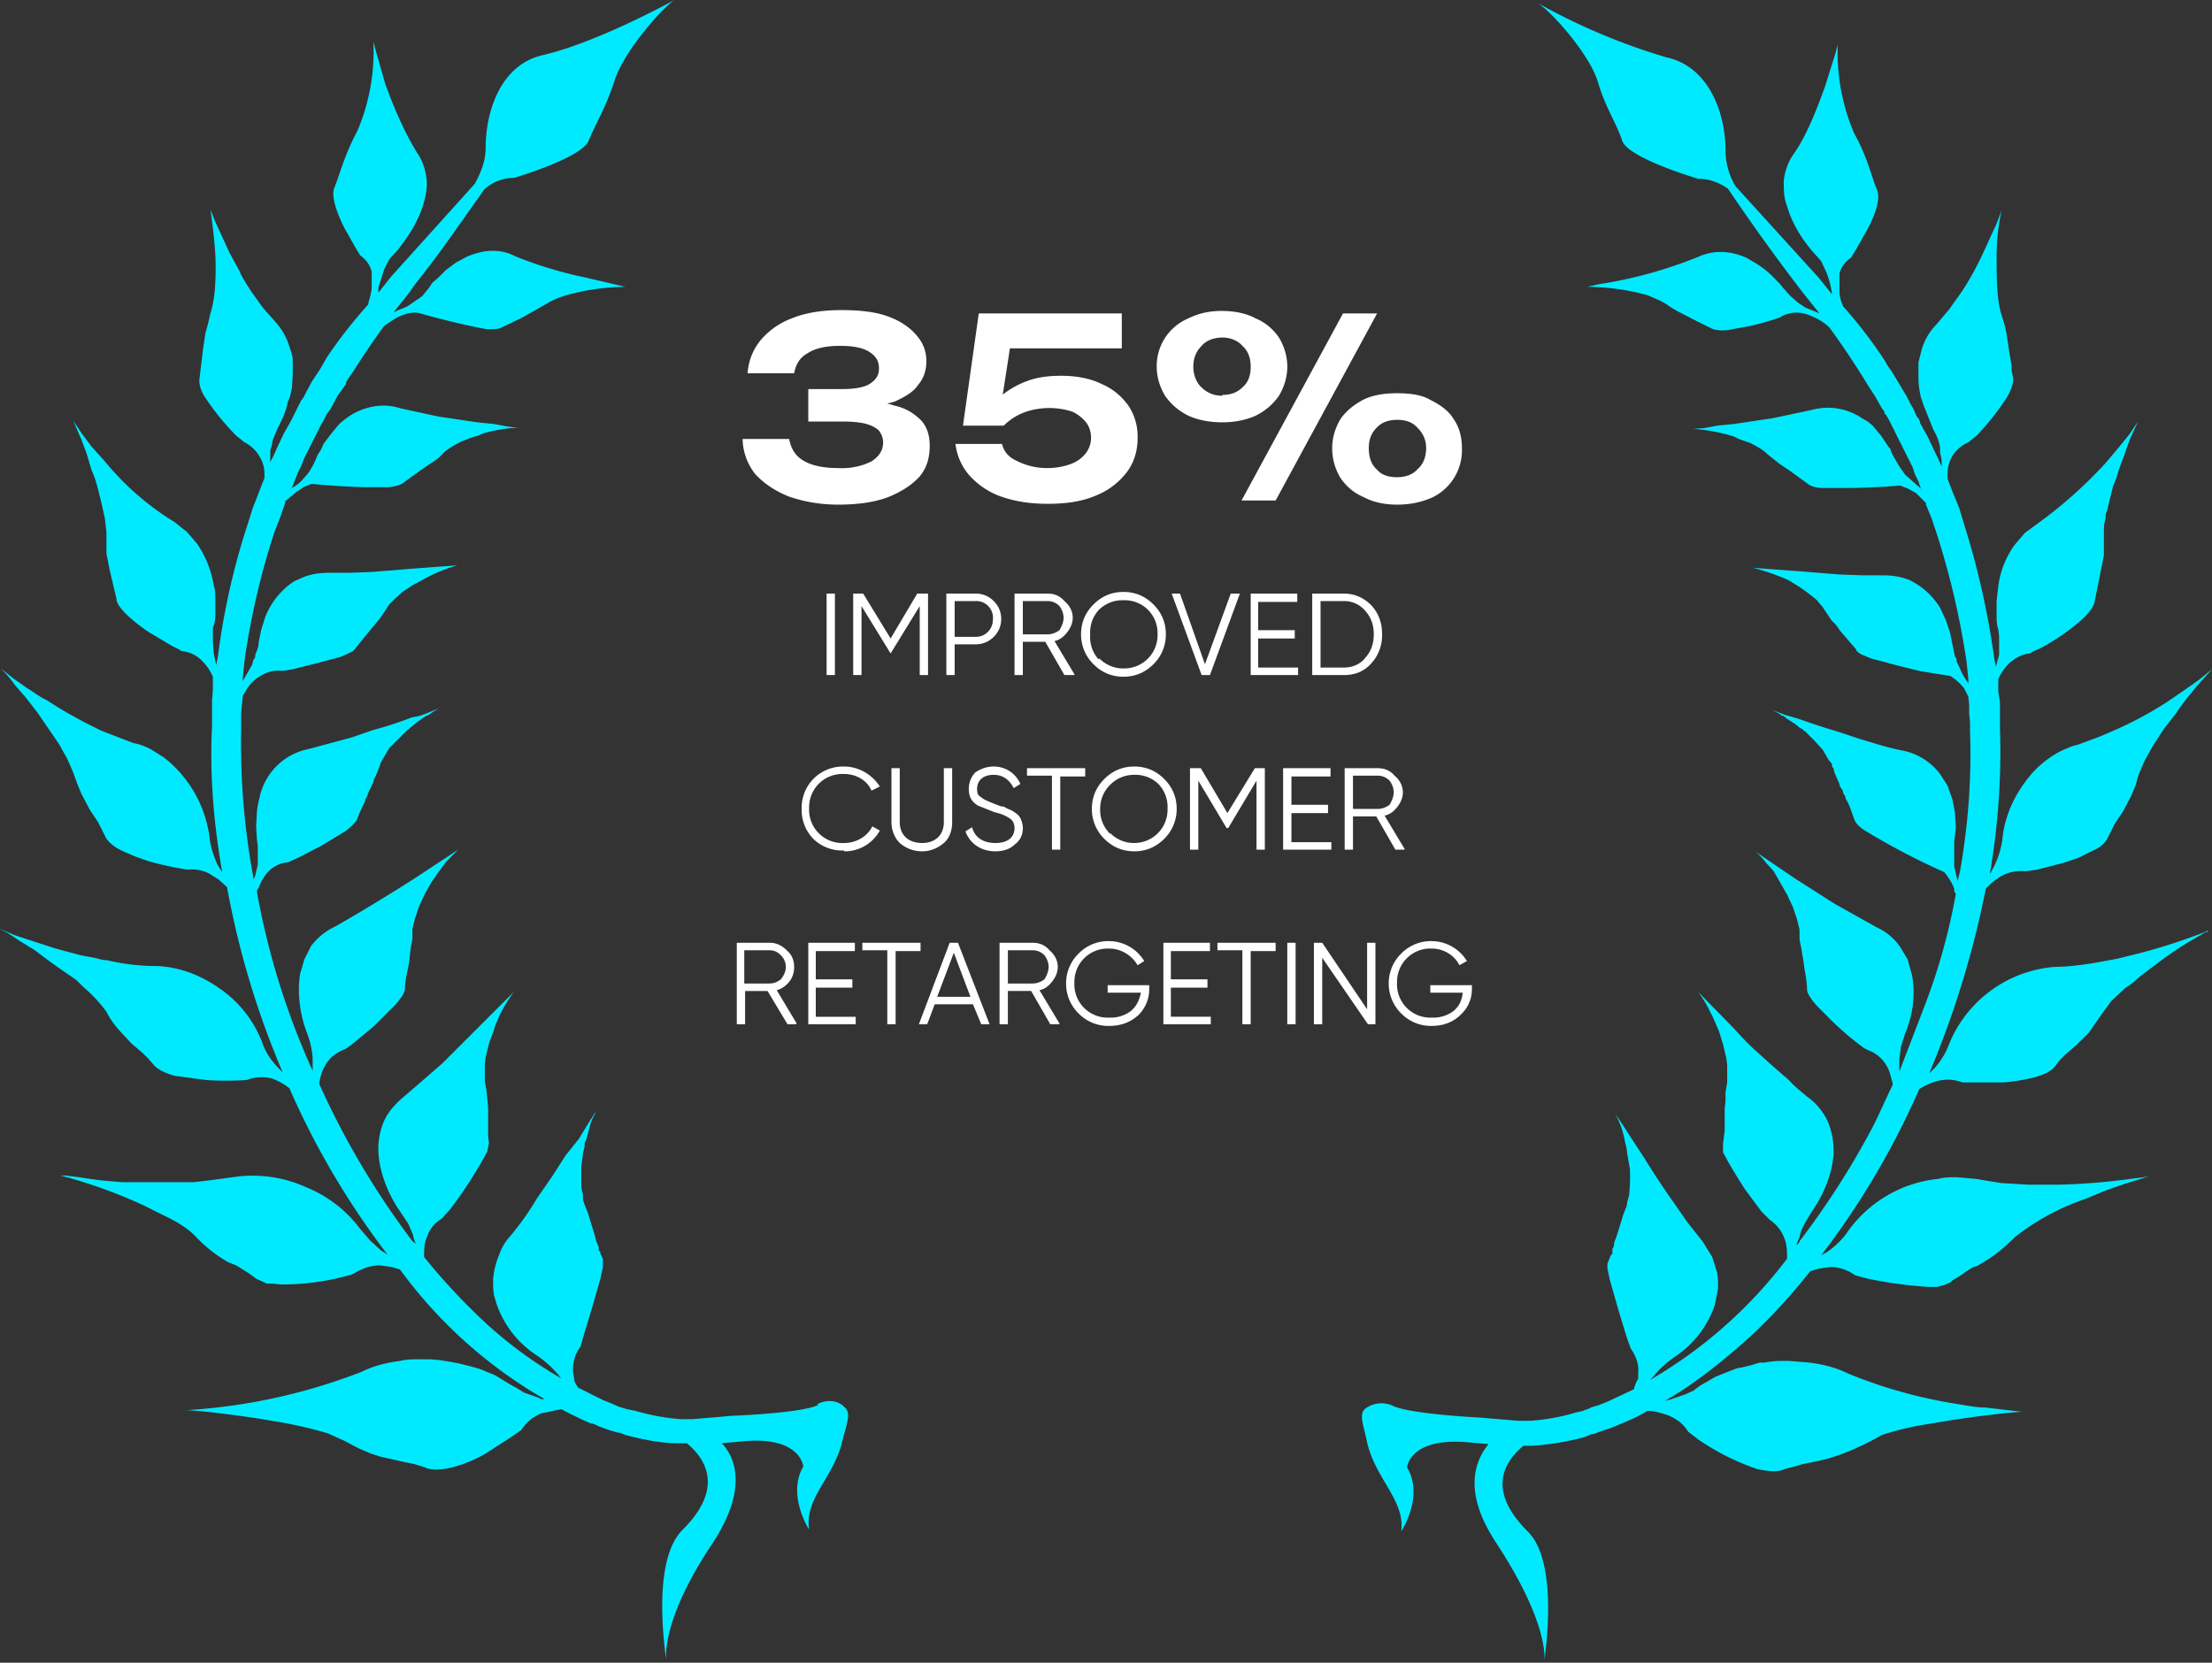
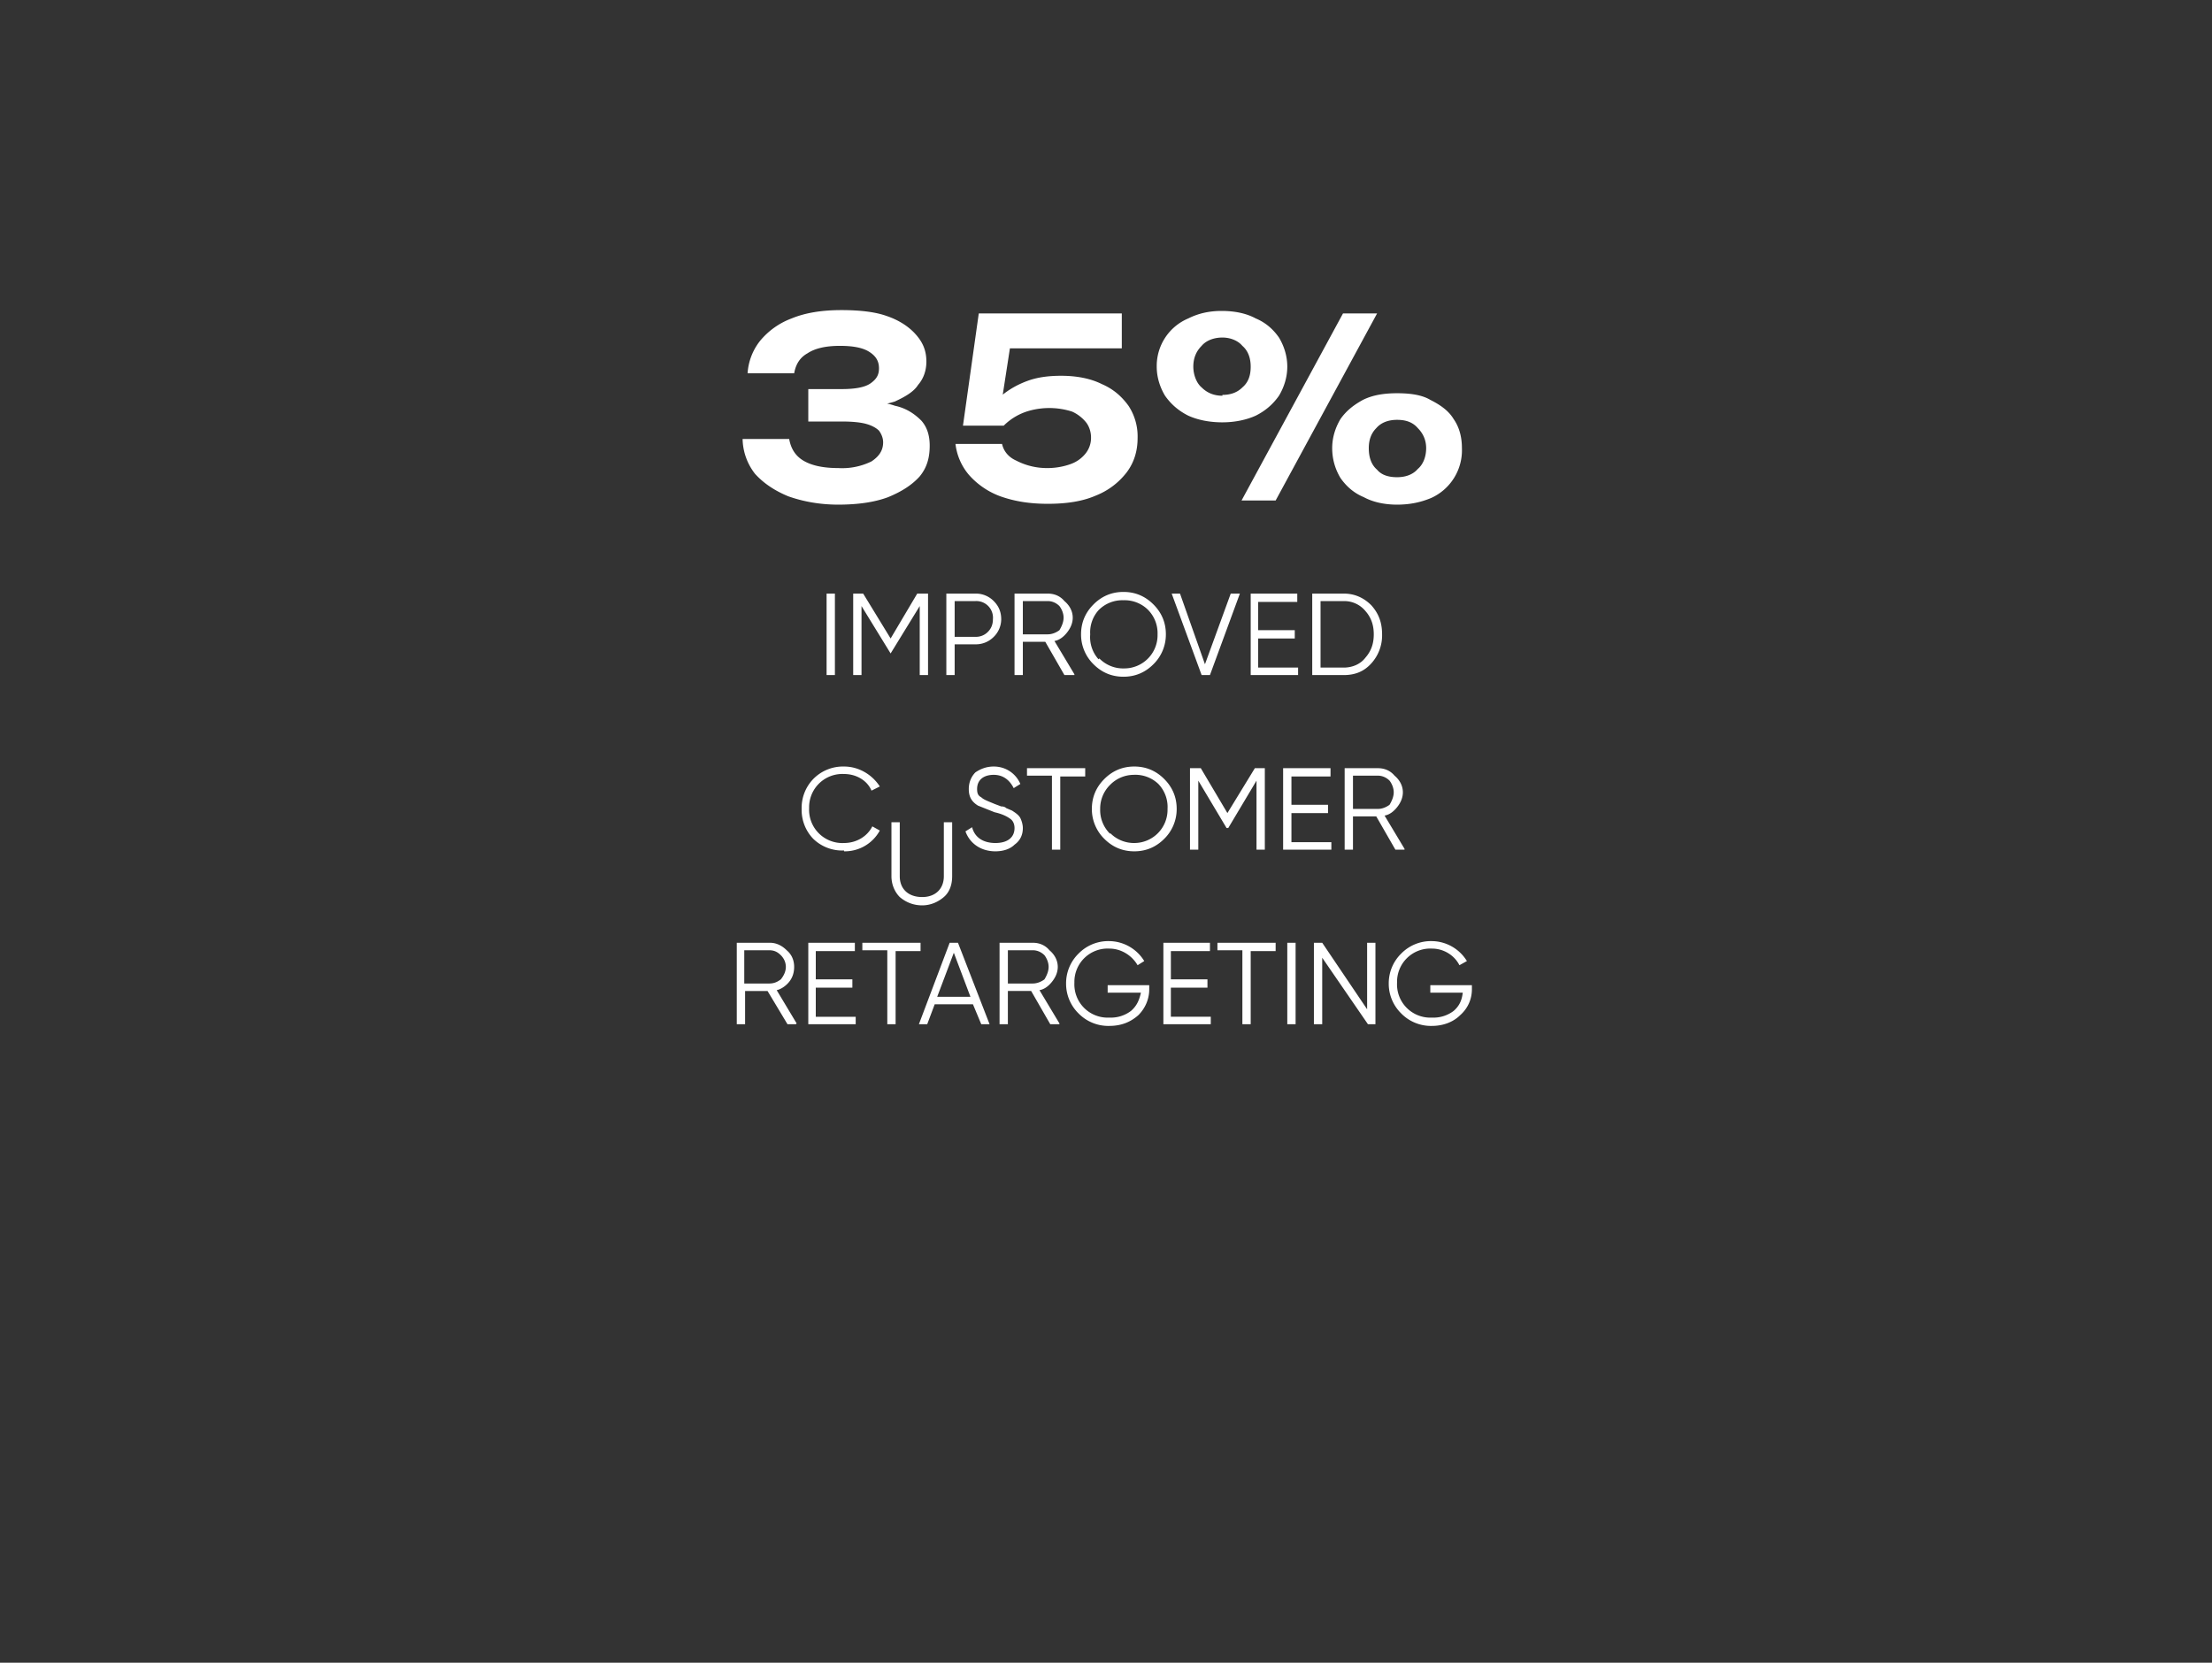
<svg xmlns="http://www.w3.org/2000/svg" width="266" height="200" fill="none">
  <rect width="100%" height="100%" fill="#333333" stroke="none" />
-   <path fill="#00EAFF" d="m265.5 112-1.4.5a66.9 66.9 0 0 1-7.8 2.4l-1.6.4-1.6.3c-2.1.4-4.3.7-6 .7a15 15 0 0 0-12.6 9c-.6 1.7-1.5 2.9-2.5 3.8a114.6 114.6 0 0 0 6.8-22.2 8.1 8.1 0 0 1 2-1.6c.8-.4 1.7-.6 2.8-.5l1.4-.2 3.1-.8 1.8-.6 1.6-.8c1-.4 1.7-1 2-1.7l.8-1.6 1-1.5 1-1.9.5-1.2.4-1.4.7-1.6 1-1.8 1.3-2 1.4-1.8.7-1 .6-.8 1.3-1.6 1.8-2-1.6 1.3-1.7 1.2-2.2 1.5a45 45 0 0 1-6.6 3.5l-1.4.6-2.7 1c-.6.1-1.2.4-1.9.7a12.1 12.1 0 0 0-4.4 3.8c-1.5 2-2.5 4.5-2.7 6.8a10.6 10.6 0 0 1-1.5 4.2v-.1c1-5.8 1.4-11.7 1.2-17.4v-3.2l-.2-1.2v-1.5a6 6 0 0 1 1.4-2c.6-.5 1.4-1 2.4-1.1l.3-.2.9-.4a25.7 25.7 0 0 0 5.3-3.7c.7-.7 1.2-1.4 1.3-2l.7-3.5.2-1 .2-1V64c0-.5 0-1 .2-1.6 0-.4 0-.6.2-1l.2-.9.5-2 .4-1 .3-1 .7-1.9.6-1.7 1-2.2-1 1.5-1.3 1.6-1.6 1.9A54.2 54.2 0 0 1 245 63l-1.5 1.1-1.2 1.4a10.9 10.9 0 0 0-2 5l-.2 1.8v1.8c0 .5 0 1 .2 1.6l.1.8v2.3l-.4 1.4-.2-1.1a97.6 97.6 0 0 0-3.6-16l-.6-2-.7-1.7-.7-1.8V57c0-.8.2-1.5.6-2.2.4-.6 1-1.2 1.9-1.6l1-.8a31.3 31.3 0 0 0 3.7-4.7c.5-.9.7-1.6.7-2.2l-.2-.9V44l-.3-1.8-.3-2-.2-1-.4-1.3c-.6-1.8-.6-4.5-.6-7a25.6 25.6 0 0 1 .6-5.6l-.6 1.6-1.7 3.7a36.1 36.1 0 0 1-2.5 4.5l-1.5 2.1-1.6 1.9c-.8.8-1.4 1.9-1.7 2.9l-.4 1.6v1.7a10 10 0 0 0 .3 2.5l.3.9 1.2 3a6.2 6.2 0 0 1 .8 2.1v.7c.2.6.2 1.1.2 1.6l-.1-.2-.4-.9-.4-.8-.8-1.7-.9-1.6c0-.3-.2-.6-.4-.8l-.4-.9-.4-.7-.2-.4-.2-.4-.9-1.5-.9-1.5-.5-.7-.4-.7a56 56 0 0 0-5-6.5v-.1c-.2-.4-.4-1-.4-1.7v-2.1c.2-.7.6-1.4 1.4-1.9l.6-1 1.3-2.3c1-1.8 1.7-3.9 1.2-4.9-.8-2-1.1-3.8-2.7-6.7A24.5 24.5 0 0 1 221 5.4l-.4 1.4-1.1 3.5c-1 2.8-2.3 6.2-4 8.5-.6 1-.9 2-1 3 0 1 0 2 .4 3 .6 2.1 1.8 4 3.2 5.6l.9 1 .6 1.3a9.5 9.5 0 0 1 .7 2.7l-1.6-2-10-11a8.5 8.5 0 0 1-1.2-4.3c0-4.5-2-10.1-7.1-11.2A75 75 0 0 1 184.8.3c1.5.8 6.2 6 7.3 9.4 1 3.4 2.3 5.1 3 7.3.9 2.1 9.1 4.5 9.1 4.5 1.4 0 2.6.5 3.6 1.2a244.4 244.4 0 0 0 9 12.5l2 2.5-.7-.3-1-.4-.9-.6-.9-.8-.9-1-.4-.5-.5-.5a11.4 11.4 0 0 0-2.3-1.9L210 31c-1.8-.8-3.8-1-5.8-.1a53.3 53.3 0 0 1-12 3.3l-1.3.3a28.2 28.2 0 0 1 7.2 1c.9.4 1.7.7 2.3 1.1 1.1.8 2.1 1.2 3 1.7l2.4 1.2c.4.2 1.1.3 2 .2l2.7-.5c1.8-.4 3.5-1 3.5-1 .6-.4 1.4-.6 2-.6.7 0 1.4.2 2 .5a6.4 6.4 0 0 1 2 1.3 99 99 0 0 1 4.6 6.9l.9 1.4.8 1.4.3.4c0 .1 0 .3.2.4l.4.7.4.8.4.8.8 1.6.8 1.6.4.8.3.9.4.8.3.9-.2-.2-.8-.7-.9-.8-.7-1-.7-1.2-.3-.6c0-.3-.2-.4-.4-.7l-.8-1.2-1-1.2-.6-.5-.7-.4a7.3 7.3 0 0 0-6-1l-4.7 1-4.7.7-2 .2-1.6.3-1.4.1c.7 0 2.5.2 4.3.7l.7.2.6.3 1.4.5c.8.4 1.5.8 2 1.3l1.5 1.2.6.4.6.4 2.2 1.6c.4.3 1 .5 1.9.5h3a87 87 0 0 0 6.2-.3l.5.2.5.2.9.5 1.2 1.2v.2l.7 1.7.6 1.8a96.4 96.4 0 0 1 3.6 15.5l.2 2v.5c-.4-.6-.8-1.2-1.1-2l-.3-.6c0-.2 0-.4-.2-.6l-.3-1.4-.3-1.5-.5-1.5-.7-1.5a8.8 8.8 0 0 0-2.9-2.9l-.7-.4c-1-.4-2-.6-3.3-.6h-2.5l-2.7-.1-2.5-.2-2.5-.2-5.4-.4a26.3 26.3 0 0 1 4.3 1.5l1.3.8a26.8 26.8 0 0 1 2.1 1.6l.4.5.2.2.2.3 1 1.5c.5.4.8.9 1 1.2l1.9 2.2c0 .2.3.4.6.6l1.2.5 3 .8 2.8.7a278.3 278.3 0 0 0 3.7.6c.7.4 1.3 1 1.7 1.5l.5 1 .1 1v1l.1 1.1v1c.2 5.6-.2 11.2-1.2 16.9l-.3 1.2-.1-.5-.3-1.3v-3l.2-1.6-.1-1.8-.3-1.6-.6-1.7-.9-1.4a7.5 7.5 0 0 0-4.4-2.8c-1.7-.3-3.5-.9-5.2-1.4l-2.7-.9a78.2 78.2 0 0 1-4.6-1.5l-1-.3-.7-.2-1.6-.6.8.4.4.3c.2 0 .3.1.5.3l1.1.7.6.5c.2 0 .4.3.6.4l.5.5.6.6 1 1.1.7 1.2.4.5c0 .2 0 .4.2.5 0 .4.2.7.3 1l.4.9c0 .3.2.5.4.8 0 .3.2.5.3.7 0 .3.2.5.3.7l.3.7.5 1.4c.2.5.7 1 1.6 1.5a83 83 0 0 0 9.2 4.8c.5.6 1 1.4 1.2 2 0 .3 0 .4.2.6a74 74 0 0 1-3.8 13.6l-3 7.8v-1.5l.2-1.5.5-1.6c.9-2.1 1.3-4.7.8-7.1l-.5-1.8-.9-1.5c-.7-1-1.6-1.8-2.9-2.4l-5-2.8-4.7-3-5-3.4c.3.2.9.7 1.4 1.4l1 1.1.8 1.4.8 1.4.7 1.5.5 1.5.3 1.2v1.2l.2 1 .3 1.8c.1 1.1.4 2 .4 3.2 0 .5.5 1.2 1.2 2l1.2 1.2a35 35 0 0 0 4.5 3.9l.4.2a4.3 4.3 0 0 1 2.7 2.9l.3 1.1v.2c-1 2-1.8 4-2.8 5.8a98.2 98.2 0 0 1-8.4 13c0 .2-.2.3-.4.5l.4-1c.1-.6.3-1 .6-1.6l.9-1.5c1.4-2 2.5-4.6 2.6-7.1 0-1.3-.2-2.5-.7-3.7a7.6 7.6 0 0 0-2.5-3c-.7-.6-1.5-1.2-2.2-2l-2.3-2-2.2-2a43 43 0 0 1-2-2.1l-4.4-4.5.5.7.6 1 .7 1.4.7 1.6.5 1.6.4 1.7.1.8v2.1l-.2 1.2v1l-.1 1v2.6l-.1.8-.1.8v1l.7 1.3.9 1.5 1 1.6 2 2.7 1 1c1 .7 1.5 1.5 1.8 2.3.3.8.3 1.6.3 2.4a55.6 55.6 0 0 1-16.5 14.6l.5-.5c.6-.8 1.5-1.6 2.5-2.3a12.1 12.1 0 0 0 4.8-6.2l.2-1 .2-1v-1l-.1-.9-.6-1.9-1.1-1.8-1.9-2.4-1.8-2.6a86.7 86.7 0 0 1-3.3-5l-1.5-2.3-1.1-1.7-1-1.5a10.5 10.5 0 0 1 1.2 3.4l.1.4.1.4.1.8.3 1.7a21 21 0 0 1-.1 3.2l-.2.7-.1.6-.2.5-.2.5-.3 1-.5 1.6-.3.8c0 .2 0 .5-.2.7V150.8l-.2.2a192.1 192.1 0 0 1-.4 1v.6l.3 1.4 1 3.5 1 3.3.5 1.4c.7 1 1 2 .9 2.9v.7l-.3.6-.2.6v.1l-3.2 1.5-1 .4-1 .3c-.2.2-.6.2-.9.4l-.9.2c-2.3.7-4.2.9-5.5 1h-1.4l-4.8-.4s-8.2-.4-10.3-1.4c-1.1-.5-2.4-.4-3.4.4-.7.7-.1 2 .3 4 1 4.4 4.6 7 4.1 10.7 0 0 2.8-4.2.7-7.7 0 0 .3-3.7 7.5-3l2.3.2c-1.6 2-3.2 5.7 1 12 6 9.2 5.8 13.5 5.7 14.2.1-1 1.8-12-2-15.7-4.9-4.9-2.9-8.3-.5-10.3h1.1a33 33 0 0 0 6.1-1l1-.4c.4 0 .7-.2 1-.3l1.2-.4 1-.4c1.2-.5 2.4-1 3.5-1.7.9 0 1.7.3 2.4.5 1 .4 1.9 1 2.5 2l1.3 1a29.1 29.1 0 0 0 7 3.5c1.3.3 2.6.4 3.3 0l1.2-.3 1-.3 2-.4 1.2-.3.6-.2.6-.2a32.6 32.6 0 0 0 5.1-2.4 35 35 0 0 1 5.5-1.3l3-.5c4-.6 7.7-1 8.8-1h-.6l-1.7-.2-2.6-.3c-1 0-2-.2-3.2-.4a58.4 58.4 0 0 1-13.3-3.7c-1.4-.7-3-1.1-4.6-1.3l-2.4-.2H214a9.7 9.7 0 0 0-1.8.2h-.6l-1 .3-1.2.3c-.4 0-.8.2-1.1.3l-1 .4-1 .4-1.9 1.1-.8.6-.9.4-1.7.6-.4.1-.4.1c3-1.7 6-4 9-6.6 3-2.6 5.8-5.6 8.5-9l1-.3 1.4-.2c1 0 2 .3 3 1a146.2 146.2 0 0 0 1.5.4 50.9 50.9 0 0 0 7.4 1h.9l.8-.2c.5-.2.9-.3 1.1-.6l1-.6.7-.5.8-.5c.3 0 .6-.2.9-.4 1.1-.6 2.4-1.5 4.1-3.2a28.6 28.6 0 0 1 8.5-4.6l2.4-1 2.3-.8 2.9-.9-.6.1-1.6.2a76.2 76.2 0 0 1-8.7.7H244l-1.7-.1-1.7-.1-3-.5-2.3-.2c-.7 0-1.5 0-2.2.2a15.2 15.2 0 0 0-10.8 6.2 9.7 9.7 0 0 1-2.6 2.6l-.7.4a96.3 96.3 0 0 0 11.8-20 8 8 0 0 1 2.3-1 5 5 0 0 1 2.9.2h4.9a23 23 0 0 0 3.7-.6c1.1-.3 2-.7 2.5-1.3l.6-.8.6-.6 1.4-1.2 1.5-1.5 1.6-2.3 1.1-1.5 1.6-1.5 1-.7.9-.8 2-1.5a40 40 0 0 1 5.2-3.4l1-.6-.5.2h.4ZM98.4 169c-2.1 1-10.4 1.3-10.4 1.3l-4.7.4h-1.5c-1.2-.1-3-.3-5.4-1l-1-.2-1-.3-.9-.4-1-.4-3-1.5-.4-.7-.1-.6-.1-.7c0-1 .2-2 .9-2.9l.4-1.4 1-3.3 1-3.5.3-1.4v-1l-.3-.6v-.2l-.2-.2v-.4l-.3-.7-.2-.8-.5-1.6-.3-1-.2-.5-.2-.5-.2-.6v-.7c-.2-.4-.2-1-.2-1.5v-1.7l.2-1.7.2-.8v-.4l.2-.4.4-1.5c.2-.9.6-1.5.8-2l-1 1.6-1.1 1.8L68 139l-1.6 2.5-1.8 2.6a33.3 33.3 0 0 1-3.6 5A7 7 0 0 0 60 151a9.3 9.3 0 0 0-.7 2.9v1l.1.9.3 1a12.1 12.1 0 0 0 4.8 6.2 13 13 0 0 1 3 2.8 51.6 51.6 0 0 1-8.7-6.3 76 76 0 0 1-7.8-8.3c0-.8 0-1.6.3-2.3.3-.9.8-1.7 1.8-2.3l1-1.1a51.1 51.1 0 0 0 4.5-7l.2-1-.1-.9v-3.4l-.1-1-.1-1-.2-1.2V128l.1-.8.4-1.7.6-1.6c.1-.6.4-1 .6-1.6a18.8 18.8 0 0 1 1.8-3l-4.4 4.4-2 2-2.2 2.2-2.3 2-2.2 1.9c-1.1.9-2 1.9-2.5 3a8.5 8.5 0 0 0-.7 3.7c.1 2.5 1.2 5.2 2.6 7.2l1 1.5.6 1.4c0 .4.2.7.3 1l-.4-.3a98.1 98.1 0 0 1-11.2-18.9v-.1a5.5 5.5 0 0 1 .8-2.3c.5-.8 1.2-1.4 2.3-1.8l.3-.2.8-.6 2.4-2 1.3-1.3 1.2-1.2c.7-.8 1.2-1.5 1.2-2 0-1 .3-2 .5-3.2l.2-1.8.2-1v-1.2l.3-1.2.5-1.5.7-1.5.8-1.4.9-1.3.9-1.2 1.4-1.4-5 3.3a231 231 0 0 1-9.7 5.9 7.8 7.8 0 0 0-3 2.4l-.8 1.6-.5 1.7c-.4 2.4 0 5 .8 7.1a10.7 10.7 0 0 1 .7 3.1V128.8a90.7 90.7 0 0 1-6.7-21.5c0-.1 0-.3.2-.5a6 6 0 0 1 1.2-2c.6-.6 1.4-1 2.4-1.1l1.3-.6 2.7-1.4 2.8-1.7c.8-.6 1.4-1.2 1.5-1.6a16.4 16.4 0 0 1 .9-2c0-.3.2-.5.3-.7 0-.3.2-.5.3-.8l.4-.8c0-.3.2-.6.3-.8l.4-1 .2-.6a917.2 917.2 0 0 0 1-1.7l1-1 .6-.6.5-.5.6-.5.6-.5 1-.7.6-.3.4-.3.7-.4-1.5.6-.8.3-1 .2a42.5 42.5 0 0 1-4.6 1.5l-2.6.9-5.2 1.4a7.5 7.5 0 0 0-5.9 5.9 11 11 0 0 0-.3 1.6l-.1 1.8.1 1.6.1.8v2.2l-.3 1.3-.2.5-.2-1.2A88 88 0 0 1 29 87.8v-2.1l.1-1 .1-1 .6-1c.4-.6 1-1.1 1.7-1.5a4 4 0 0 1 2.5-.5l1.2-.2 2.8-.7 3-.8 1.1-.5c.4-.2.6-.4.7-.6l1.8-2.2 1-1.2a27.6 27.6 0 0 0 1.2-1.8l.2-.2.4-.4 1-.9 1.2-.8 1.3-.7A19 19 0 0 1 55 68l-5.4.4-2.4.2-2.6.2-2.6.1h-2.5c-1.2 0-2.4.2-3.4.7l-.7.3a9.2 9.2 0 0 0-3.5 4.3l-.5 1.6-.3 1.5c0 .5-.2 1-.4 1.4 0 .2 0 .5-.2.6l-.2.7-1.1 1.9v-.4l.2-2A91.4 91.4 0 0 1 33 64l.7-1.8.6-1.7v-.2l1.3-1.1.9-.6.5-.2.5-.2a87 87 0 0 0 6.3.4h3c.8-.1 1.5-.3 1.8-.6l2.2-1.6.6-.4.6-.4c.5-.3 1-.7 1.4-1.2a11 11 0 0 1 2.1-1.3l1.3-.5.7-.2.7-.3c1.8-.5 3.6-.7 4.3-.6l-1.5-.2-1.6-.3-2-.2-4.7-.7-4.6-1a6.5 6.5 0 0 0-3.2-.2 7.7 7.7 0 0 0-3.5 1.6l-.6.5-1 1.2-.9 1.2-.3.7-.4.6A9.7 9.7 0 0 1 37 57l-.8.9a5.4 5.4 0 0 1-1.1.8l.3-.8.4-1 .4-.8.3-.8.8-1.6.8-1.6.4-.8.4-.7.4-.8.3-.4.2-.3.8-1.5 1-1.4c0-.3.2-.5.3-.7l.5-.7a99 99 0 0 1 3.8-5.6l.6-.4c.3-.2.8-.6 1.4-.8.6-.3 1.2-.4 2-.4a93.4 93.4 0 0 0 8.3 2c.7 0 1.5 0 1.8-.2l2.5-1.2 3-1.7c.6-.4 1.4-.7 2.3-1a28.2 28.2 0 0 1 7.1-1l-1.3-.3-3.4-.8a49 49 0 0 1-8.6-2.6c-1.9-1-4-.7-5.8.1l-1.3.7-1.2.9-1 1-.6.5-.4.6-.8 1-1 .7-.9.6-1 .4-.6.3 2-2.5c.6-1 1.4-1.8 2-2.7 1.2-1.4 5.5-7.6 7-9.7 1-.8 2.1-1.3 3.5-1.3 0 0 8.2-2.4 9-4.5.9-2.2 2-3.8 3.1-7.2C75 6.2 79.6 1 81.1 0c0 0-9 5-15.7 6.6-5.2 1.1-7 6.8-7 11.2 0 1.6-.6 3-1.3 4.3l-10 11.1-1.6 2v-.6l.7-2.2.6-1.2 1-1.1c1.3-1.6 2.5-3.5 3.1-5.5.3-1 .5-2 .4-3-.1-1-.4-2.1-1-3-1.6-2.5-3-5.8-4-8.6l-1-3.5-.4-1.5A24.5 24.5 0 0 1 43 15.7c-1.6 3-2 4.9-2.8 6.9-.4 1 .3 3 1.2 4.8l1.3 2.3.6 1c.8.6 1.2 1.2 1.4 2v2a9 9 0 0 1-.4 1.7v.2c-1.7 1.9-3.4 4-5 6.4l-.4.7-.4.7-1 1.5-.8 1.5-.2.4-.3.4-.4.8-.4.8-.4.8-.9 1.6-.8 1.7-.4.9-.4.8v.2-1.6l.2-.7.1-.6.6-1.4c.5-1 1-2 1.2-3.1l.3-.8.2-.9.1-1.7v-1.7c0-.5-.2-1-.4-1.6-.3-1-.8-2-1.7-3L31.6 37l-1.5-2.1c-.4-.7-1-1.5-1.3-2.3l-1.2-2.2-1.7-3.7-.6-1.5a63.8 63.8 0 0 1 .6 5.5c.1 2.5 0 5.2-.6 7l-.3 1.3-.3 1.1-.3 2-.2 1.7-.1.8-.1.9c-.1.6.1 1.4.6 2.2a31.2 31.2 0 0 0 3.8 4.7l1 .8c.8.4 1.4 1 1.8 1.7.4.6.6 1.4.6 2v.6l-.7 1.8-.7 1.8-.6 1.9a85.6 85.6 0 0 0-3.6 16L26 80l-.3-1.4-.1-1.5v-1.6c.2-.5.3-1 .3-1.6V72.2c0-.6 0-1.2-.2-1.8a12.4 12.4 0 0 0-2-5L22.5 64 21 62.8a33 33 0 0 1-8.3-7.2L11 53.7l-1.2-1.6-1-1.5 1 2.3.6 1.6.6 2 .4 1 .3 1 .5 2 .2.9.2.9.2 1.7V66.6l.2 1 .2 1L14 72c0 .6.6 1.3 1.3 2a21 21 0 0 0 2.7 2.1l2.7 1.6.8.4.3.2c1 .1 1.8.5 2.4 1.1a6 6 0 0 1 1.4 2V83l-.1 1.2v3.2c-.3 5.8.2 11.6 1.2 17.4v.1l-.6-1c-.4-1-.8-2-.9-3.2a14.6 14.6 0 0 0-5.5-9.6l-1.6-1c-.6-.3-1.3-.6-2-.7l-2.6-1-1.3-.5-1.4-.7c-1.8-.9-3.7-2-5.2-3-.9-.4-1.6-1-2.3-1.4l-1.7-1.2-1.5-1.2c.3.3 1 1 1.7 2l1.3 1.5.7.9.7.9 1.3 1.9 1.3 1.9 1 1.8.7 1.6.5 1.4.5 1.2 1 1.9 1 1.5.8 1.6c.3.7 1 1.3 2 1.8l1.6.7 1.7.6a41.3 41.3 0 0 0 4.6 1c1-.1 2 .1 2.7.5l1.1.7 1 .9A104 104 0 0 0 34 129c-1-1-2-2.1-2.5-3.7a14 14 0 0 0-4.8-6.2c-1.1-.8-2.3-1.5-3.6-2a13 13 0 0 0-4.2-.9c-1.8 0-4-.2-6-.7-.6 0-1.1-.2-1.6-.3l-1.6-.3-3-.8-4.9-1.6-1.4-.6-.5-.2 1 .5 1.5 1 1.8 1.1a73.7 73.7 0 0 0 4 2.9l1 .7.8.8a17 17 0 0 1 2.8 3c.5 1 1 1.6 1.6 2.3l1.4 1.5 1.4 1.2.6.6.7.8c.4.5 1.4 1 2.5 1.3l3.7.5c2.6.2 5 0 5 0a4.8 4.8 0 0 1 2.9-.2 7 7 0 0 1 2.2 1.2 96.5 96.5 0 0 0 11.8 20l-.8-.5-1.3-1.2-1.2-1.4a15.2 15.2 0 0 0-6.5-5 15.5 15.5 0 0 0-8.8-1.2l-3 .4-1.7.2h-8.5a49.4 49.4 0 0 1-5.3-.6l-1.6-.2h-.6a60.3 60.3 0 0 1 10 3.6l2.4 1.2c1.5.7 2.8 1.5 3.7 2.4a17 17 0 0 0 4 3.2l1 .4.8.5.8.5.8.6 1.3.6h.7l1 .1a29.9 29.9 0 0 0 8.5-1.2l.4-.2c1-.6 2-.9 3-.9l1.4.2 1 .3a56.2 56.2 0 0 0 17.4 15.6h-.4l-.4-.2-1.7-.6-.8-.5-.9-.5-1.8-1.1-1-.4a7 7 0 0 0-1-.4l-1.1-.3-1.2-.3-1.1-.2-.6-.1-.6-.1-1.2-.1h-1.2c-.8 0-1.6 0-2.4.2-1.6.2-3.2.6-4.6 1.3a69.6 69.6 0 0 1-20.8 4.6H22c1.2 0 4.9.4 8.9 1l3 .5a54 54 0 0 1 5.5 1.3l2 .9 1.7.9 1.4.6.6.2.6.2a1470 1470 0 0 1 3.1.7l1 .2 1.3.4c.8.4 2 .3 3.3 0a16.7 16.7 0 0 0 3.9-1.6l3.1-2 1.3-.9a5 5 0 0 1 2.4-2l2.4-.5a46 46 0 0 0 3.5 1.7c.4 0 .8.3 1.1.4l1.1.4 1 .3c.4 0 .7.2 1 .3 2.6.7 4.7 1 6.2 1H82.6c2.4 2 4.4 5.5-.5 10.4-3.8 3.7-2.1 14.6-2 15.6 0-.6-.4-5 5.6-14 4.2-6.4 2.8-10.2 1.1-12l2.2-.2c7.3-.8 7.6 3 7.6 3-2 3.4.7 7.6.7 7.6-.6-3.8 3-6.3 4-10.7.5-2 1.1-3.3.3-4-.8-.9-2.2-1-3.3-.4v.1Z" />
-   <path fill="#fff" d="M89.9 44.9a7 7 0 0 1 1.5-3.9 9 9 0 0 1 3.8-2.7c1.7-.7 3.7-1 6-1 2.1 0 4 .2 5.4.7 1.5.5 2.7 1.3 3.5 2.2.9 1 1.3 2 1.3 3.3 0 1-.3 2-1 2.8-.5.8-1.5 1.4-2.8 2-1.3.4-3 .7-5 .6v-.6c2 0 3.6 0 5 .5 1.4.3 2.4 1 3.2 1.8.7.8 1 1.8 1 3 0 1.4-.3 2.6-1.2 3.7-.9 1-2.1 1.8-3.8 2.5-1.6.6-3.6.9-6 .9-2.3 0-4.3-.4-6-1-1.7-.7-3-1.6-4-2.7a7 7 0 0 1-1.5-4.2h5.6c.2 1.1.7 2 1.7 2.6 1 .6 2.4.9 4.2.9a8 8 0 0 0 4-.8c.9-.6 1.4-1.3 1.4-2.3 0-.5-.2-1-.5-1.4-.3-.3-.8-.6-1.5-.8-.7-.2-1.7-.3-3-.3h-4v-3.9h4c1.6 0 2.8-.2 3.5-.7.7-.5 1-1 1-1.8 0-.9-.4-1.5-1.2-2-.8-.5-2-.7-3.5-.7-1.7 0-3 .3-3.9.9-.9.5-1.4 1.3-1.6 2.4h-5.6Zm27.7-7.2h17.3v4.2h-15.6l2.3-1-1.3 8.4H119c.4-.7 1-1.4 1.8-2 .8-.6 1.7-1.1 2.8-1.5 1.1-.4 2.4-.6 4-.6 1.8 0 3.5.3 4.9 1 1.4.6 2.4 1.5 3.2 2.6a6.7 6.7 0 0 1 1.1 3.9c0 1.5-.4 2.9-1.3 4.1a8.7 8.7 0 0 1-3.7 2.8c-1.6.7-3.5 1-5.8 1-2.2 0-4-.3-5.7-.9a9.3 9.3 0 0 1-3.8-2.6 7 7 0 0 1-1.6-3.7h5.6c.2.9.8 1.6 1.7 2a8 8 0 0 0 3.8.9c1 0 2-.2 2.8-.5a4 4 0 0 0 1.7-1.2 3 3 0 0 0 .7-2c0-.6-.2-1.3-.6-1.8-.4-.5-1-1-1.7-1.3a9 9 0 0 0-5.1-.1 7 7 0 0 0-3.1 1.8h-4.9l1.9-13.5ZM147 50.8c-1.6 0-3-.3-4.1-.8-1.2-.6-2.1-1.4-2.8-2.4-.6-1-1-2.2-1-3.5a6.2 6.2 0 0 1 3.8-5.8c1.2-.6 2.5-.9 4-.9 1.6 0 3 .3 4.1.9 1.2.5 2.1 1.3 2.8 2.3.6 1 1 2.2 1 3.5 0 1.3-.4 2.5-1 3.5-.7 1-1.6 1.8-2.8 2.4-1.1.5-2.5.8-4 .8Zm0-3.3c1 0 1.8-.3 2.4-.9.7-.6 1-1.4 1-2.5 0-1-.3-1.9-1-2.5-.5-.6-1.4-1-2.4-1-1.1 0-2 .4-2.5 1-.6.6-1 1.4-1 2.5 0 1 .4 2 1 2.5.6.6 1.4 1 2.5 1ZM168 60.7c-1.5 0-2.9-.3-4-.9-1.2-.5-2.1-1.3-2.8-2.3-.6-1-1-2.2-1-3.6 0-1.3.4-2.5 1-3.5.7-1 1.6-1.7 2.7-2.3 1.2-.6 2.6-.8 4.1-.8 1.6 0 3 .2 4 .8 1.2.6 2.2 1.3 2.8 2.3.7 1 1 2.2 1 3.5a6.3 6.3 0 0 1-3.7 6c-1.2.5-2.5.8-4.1.8Zm0-3.3c1 0 1.9-.3 2.5-1 .6-.5 1-1.4 1-2.5 0-1-.4-1.8-1-2.4-.6-.7-1.4-1-2.5-1-1 0-1.9.3-2.5 1-.6.6-.9 1.4-.9 2.4 0 1.1.3 2 1 2.6.5.6 1.3.9 2.4.9Zm-6.5-19.7h4.1l-12.2 22.5h-4.1l12.2-22.5ZM99.4 81.2v-9.8h1v9.8h-1Zm11-9.8h1.2v9.8h-1v-8.3l-3.5 5.7-3.5-5.7v8.3h-1v-9.8h1.2l3.3 5.4 3.2-5.4Zm3.4 0h3.5a3 3 0 0 1 2.2.9c.6.6.9 1.3.9 2.2a3 3 0 0 1-1 2.2 3 3 0 0 1-2.1.8h-2.5v3.7h-1v-9.8Zm1 5.2h2.5a2 2 0 0 0 1.5-.6c.4-.4.6-.9.6-1.5a2 2 0 0 0-2.1-2.2h-2.5v4.3Zm14.4 4.6H128l-2.3-4H123v4h-1v-9.8h4c.8 0 1.5.3 2 .9.6.5 1 1.2 1 2 0 .7-.3 1.3-.7 1.8-.4.5-.9.9-1.5 1l2.4 4Zm-3.2-8.9h-3v4h3c.5 0 1-.2 1.4-.5.3-.5.5-1 .5-1.5s-.2-1-.5-1.4c-.4-.4-.9-.6-1.4-.6Zm12.7 7.6c-1 1-2.2 1.5-3.6 1.5s-2.6-.5-3.6-1.5a5 5 0 0 1-1.5-3.6c0-1.4.5-2.6 1.5-3.6s2.2-1.5 3.6-1.5 2.6.5 3.6 1.5 1.5 2.2 1.5 3.6a5 5 0 0 1-1.5 3.6Zm-6.5-.7a4 4 0 0 0 3 1.2 4 4 0 0 0 4-4.1 4 4 0 0 0-1.2-3 4 4 0 0 0-2.9-1.1 4 4 0 0 0-3 1.2 4 4 0 0 0-1 2.9 4 4 0 0 0 1 3Zm13.3 2h-1l-3.6-9.8h1l3 8.5 3.1-8.5h1.1l-3.6 9.8Zm5.8-4.5v3.6h4.8v.9h-5.7v-9.8h5.6v1h-4.7v3.4h4.4v1h-4.4Zm6.5-5.3h3.8c1.3 0 2.4.5 3.3 1.4.9 1 1.3 2.1 1.3 3.5a5 5 0 0 1-1.3 3.5c-.9 1-2 1.4-3.3 1.4h-3.8v-9.8Zm1 8.9h2.8c1 0 2-.4 2.6-1.2.7-.8 1-1.7 1-2.8 0-1.1-.3-2-1-2.8a3.3 3.3 0 0 0-2.6-1.2h-2.8v8Zm-57.3 22a5 5 0 0 1-3.7-1.4 5 5 0 0 1-1.4-3.6 5 5 0 0 1 1.4-3.6 5 5 0 0 1 3.7-1.5c1.8 0 3.4 1 4.3 2.4l-1 .5c-.5-1.2-1.8-2-3.3-2a4 4 0 0 0-4.2 4.1 4 4 0 0 0 4.2 4.2c1.5 0 2.8-.8 3.4-2l.9.5a4.8 4.8 0 0 1-4.3 2.5Zm5.7-3.4v-6.5h1v6.5c0 1.5 1 2.5 2.7 2.5 1.6 0 2.6-1 2.6-2.5v-6.5h1v6.5c0 1-.3 1.9-1 2.5-.7.6-1.6 1-2.6 1-1.1 0-2-.4-2.7-1-.6-.6-1-1.5-1-2.5Zm12.5 3.5c-1.8 0-3.1-1-3.6-2.4l.8-.5c.3 1.2 1.3 1.9 2.8 1.9 1.5 0 2.3-.7 2.3-1.8 0-.5-.2-.9-.5-1.1-.4-.3-1-.6-1.9-.8l-2-.8c-.8-.5-1.1-1.1-1.1-2 0-.8.3-1.5.8-2 .6-.4 1.3-.7 2.2-.7 1.5 0 2.7.9 3.2 2.1l-.8.5c-.5-1-1.3-1.6-2.4-1.6-1.2 0-2 .6-2 1.7 0 .5.1.8.5 1 .3.3.9.5 1.6.8l.8.3c.1 0 .4 0 .6.2l.7.3c.3.2.8.5 1 .9.1.2.3.7.3 1.2 0 .8-.3 1.5-1 2-.5.5-1.3.8-2.3.8Zm3.8-10h7v1h-3v8.8h-1v-8.9h-3v-1Zm16.5 8.5c-1 1-2.2 1.5-3.6 1.5s-2.6-.5-3.6-1.5a5 5 0 0 1-1.5-3.6c0-1.4.5-2.6 1.5-3.6s2.2-1.5 3.6-1.5 2.6.5 3.6 1.5 1.5 2.2 1.5 3.6a5 5 0 0 1-1.5 3.6Zm-6.5-.7a4 4 0 0 0 2.9 1.2 4 4 0 0 0 4-4.1 4 4 0 0 0-1.1-3 4 4 0 0 0-3-1.1 4 4 0 0 0-2.8 1.2 4 4 0 0 0-1.2 2.9 4 4 0 0 0 1.2 3Zm17.4-7.8h1.2v9.8h-1v-8.3l-3.4 5.7h-.2l-3.4-5.7v8.3h-1v-9.8h1.3l3.2 5.4 3.3-5.4Zm4.4 5.3v3.6h4.8v.9h-5.8v-9.8h5.7v1h-4.7v3.4h4.4v1h-4.4Zm13.6 4.5h-1.1l-2.3-4h-2.8v4h-1v-9.8h4c.8 0 1.5.3 2 .9.6.5 1 1.2 1 2 0 .7-.3 1.3-.7 1.8-.4.5-.9.9-1.5 1l2.4 4Zm-3.2-8.9h-3v4h3c.5 0 1-.2 1.4-.5.3-.5.5-1 .5-1.5s-.2-1-.5-1.4c-.4-.4-.9-.6-1.4-.6Zm-70 29.9h-1l-2.4-4h-2.7v4h-1v-9.8h4c.7 0 1.4.3 2 .9.6.5.9 1.2.9 2 0 .7-.2 1.3-.6 1.8-.4.5-1 .9-1.5 1l2.4 4Zm-3.2-8.9h-3v4h3c.6 0 1-.2 1.4-.5.4-.5.6-1 .6-1.5s-.2-1-.6-1.4c-.4-.4-.8-.6-1.4-.6Zm5.6 4.4v3.6h4.8v.9h-5.7v-9.8h5.6v1h-4.7v3.4h4.4v1H98Zm5.6-5.3h7v1h-3v8.8h-1v-8.9h-3v-1Zm15.3 9.8h-1l-1-2.4h-4.6l-.9 2.4h-1l3.7-9.8h1l3.8 9.8Zm-4.3-8.6-2 5.3h4l-2-5.3Zm12.7 8.6h-1.1l-2.3-4h-2.8v4h-1v-9.8h4c.8 0 1.5.3 2 .9.6.5 1 1.2 1 2 0 .7-.3 1.3-.7 1.8-.4.5-.9.9-1.5 1l2.4 4Zm-3.2-8.9h-3v4h3c.5 0 1-.2 1.4-.5.3-.5.5-1 .5-1.5s-.2-1-.5-1.4c-.4-.4-.9-.6-1.4-.6Zm9 4.2h5v.5c0 1.2-.5 2.3-1.3 3.1-.9.8-2 1.3-3.5 1.3a5 5 0 0 1-3.7-1.5 5 5 0 0 1-1.5-3.6 5 5 0 0 1 1.5-3.6 5 5 0 0 1 3.7-1.5 5 5 0 0 1 4.2 2.4l-.8.5c-.7-1.2-2-2-3.4-2a4 4 0 0 0-4.2 4.1 4 4 0 0 0 4.2 4.2 4 4 0 0 0 2.6-.8c.7-.6 1-1.3 1.2-2.2h-4v-.9Zm7.6.2v3.6h4.8v.9h-5.7v-9.8h5.6v1h-4.7v3.4h4.4v1h-4.4Zm5.6-5.3h7v1h-3v8.8h-1v-8.9h-3v-1Zm8.4 9.8v-9.8h1v9.8h-1Zm9.6-1.8v-8h1v9.8h-.9l-5.5-8v8h-1v-9.8h1l5.4 8Zm7.6-2.9h5v.5c0 1.2-.5 2.3-1.4 3.1-.8.8-2 1.3-3.4 1.3a5 5 0 0 1-3.7-1.5 5 5 0 0 1-1.5-3.6 5 5 0 0 1 1.5-3.6 5 5 0 0 1 3.7-1.5 5 5 0 0 1 4.2 2.4l-.9.5c-.6-1.2-1.9-2-3.3-2a4 4 0 0 0-4.2 4.1 4 4 0 0 0 4.2 4.2 4 4 0 0 0 2.6-.8c.7-.6 1-1.3 1.1-2.2H172v-.9Z" />
+   <path fill="#fff" d="M89.9 44.9a7 7 0 0 1 1.5-3.9 9 9 0 0 1 3.8-2.7c1.7-.7 3.7-1 6-1 2.1 0 4 .2 5.4.7 1.5.5 2.7 1.3 3.5 2.2.9 1 1.3 2 1.3 3.3 0 1-.3 2-1 2.8-.5.8-1.5 1.4-2.8 2-1.3.4-3 .7-5 .6v-.6c2 0 3.6 0 5 .5 1.4.3 2.4 1 3.2 1.8.7.8 1 1.8 1 3 0 1.4-.3 2.6-1.2 3.7-.9 1-2.1 1.8-3.8 2.5-1.6.6-3.6.9-6 .9-2.3 0-4.3-.4-6-1-1.7-.7-3-1.6-4-2.7a7 7 0 0 1-1.5-4.2h5.6c.2 1.1.7 2 1.7 2.6 1 .6 2.4.9 4.2.9a8 8 0 0 0 4-.8c.9-.6 1.4-1.3 1.4-2.3 0-.5-.2-1-.5-1.4-.3-.3-.8-.6-1.5-.8-.7-.2-1.7-.3-3-.3h-4v-3.9h4c1.6 0 2.8-.2 3.5-.7.7-.5 1-1 1-1.8 0-.9-.4-1.5-1.2-2-.8-.5-2-.7-3.5-.7-1.7 0-3 .3-3.9.9-.9.5-1.4 1.3-1.6 2.4h-5.6Zm27.7-7.2h17.3v4.2h-15.6l2.3-1-1.3 8.4H119c.4-.7 1-1.4 1.8-2 .8-.6 1.7-1.1 2.8-1.5 1.1-.4 2.4-.6 4-.6 1.8 0 3.5.3 4.9 1 1.4.6 2.4 1.5 3.2 2.6a6.7 6.7 0 0 1 1.1 3.9c0 1.5-.4 2.9-1.3 4.1a8.7 8.7 0 0 1-3.7 2.8c-1.6.7-3.5 1-5.8 1-2.2 0-4-.3-5.7-.9a9.3 9.3 0 0 1-3.8-2.6 7 7 0 0 1-1.6-3.7h5.6c.2.9.8 1.6 1.7 2a8 8 0 0 0 3.8.9c1 0 2-.2 2.8-.5a4 4 0 0 0 1.7-1.2 3 3 0 0 0 .7-2c0-.6-.2-1.3-.6-1.8-.4-.5-1-1-1.7-1.3a9 9 0 0 0-5.1-.1 7 7 0 0 0-3.1 1.8h-4.9l1.9-13.5ZM147 50.8c-1.6 0-3-.3-4.1-.8-1.2-.6-2.1-1.4-2.8-2.4-.6-1-1-2.2-1-3.5a6.2 6.2 0 0 1 3.8-5.8c1.2-.6 2.5-.9 4-.9 1.6 0 3 .3 4.1.9 1.2.5 2.1 1.3 2.8 2.3.6 1 1 2.2 1 3.5 0 1.3-.4 2.5-1 3.5-.7 1-1.6 1.8-2.8 2.4-1.1.5-2.5.8-4 .8Zm0-3.3c1 0 1.8-.3 2.4-.9.7-.6 1-1.4 1-2.5 0-1-.3-1.9-1-2.5-.5-.6-1.4-1-2.4-1-1.1 0-2 .4-2.5 1-.6.6-1 1.4-1 2.5 0 1 .4 2 1 2.5.6.6 1.4 1 2.5 1ZM168 60.7c-1.5 0-2.9-.3-4-.9-1.2-.5-2.1-1.3-2.8-2.3-.6-1-1-2.2-1-3.6 0-1.3.4-2.5 1-3.5.7-1 1.6-1.7 2.7-2.3 1.2-.6 2.6-.8 4.1-.8 1.6 0 3 .2 4 .8 1.2.6 2.2 1.3 2.8 2.3.7 1 1 2.2 1 3.5a6.3 6.3 0 0 1-3.7 6c-1.2.5-2.5.8-4.1.8Zm0-3.3c1 0 1.9-.3 2.5-1 .6-.5 1-1.4 1-2.5 0-1-.4-1.8-1-2.4-.6-.7-1.4-1-2.5-1-1 0-1.9.3-2.5 1-.6.6-.9 1.4-.9 2.4 0 1.1.3 2 1 2.6.5.6 1.3.9 2.4.9Zm-6.5-19.7h4.1l-12.2 22.5h-4.1l12.2-22.5ZM99.4 81.2v-9.8h1v9.8h-1Zm11-9.8h1.2v9.8h-1v-8.3l-3.5 5.7-3.5-5.7v8.3h-1v-9.8h1.2l3.3 5.4 3.2-5.4Zm3.4 0h3.5a3 3 0 0 1 2.2.9c.6.6.9 1.3.9 2.2a3 3 0 0 1-1 2.2 3 3 0 0 1-2.1.8h-2.5v3.7h-1v-9.8Zm1 5.2h2.5a2 2 0 0 0 1.5-.6c.4-.4.6-.9.6-1.5a2 2 0 0 0-2.1-2.2h-2.5v4.3Zm14.4 4.6H128l-2.3-4H123v4h-1v-9.8h4c.8 0 1.5.3 2 .9.6.5 1 1.2 1 2 0 .7-.3 1.3-.7 1.8-.4.5-.9.9-1.5 1l2.4 4Zm-3.2-8.9h-3v4h3c.5 0 1-.2 1.4-.5.3-.5.5-1 .5-1.5s-.2-1-.5-1.4c-.4-.4-.9-.6-1.4-.6Zm12.7 7.6c-1 1-2.2 1.5-3.6 1.5s-2.6-.5-3.6-1.5a5 5 0 0 1-1.5-3.6c0-1.4.5-2.6 1.5-3.6s2.2-1.5 3.6-1.5 2.6.5 3.6 1.5 1.5 2.2 1.5 3.6a5 5 0 0 1-1.5 3.6Zm-6.5-.7a4 4 0 0 0 3 1.2 4 4 0 0 0 4-4.1 4 4 0 0 0-1.2-3 4 4 0 0 0-2.9-1.1 4 4 0 0 0-3 1.2 4 4 0 0 0-1 2.9 4 4 0 0 0 1 3Zm13.3 2h-1l-3.6-9.8h1l3 8.5 3.1-8.5h1.1l-3.6 9.8Zm5.8-4.5v3.6h4.8v.9h-5.7v-9.8h5.6v1h-4.7v3.4h4.4v1h-4.4Zm6.5-5.3h3.8c1.3 0 2.4.5 3.3 1.4.9 1 1.3 2.1 1.3 3.5a5 5 0 0 1-1.3 3.5c-.9 1-2 1.4-3.3 1.4h-3.8v-9.8Zm1 8.9h2.8c1 0 2-.4 2.6-1.2.7-.8 1-1.7 1-2.8 0-1.1-.3-2-1-2.8a3.3 3.3 0 0 0-2.6-1.2h-2.8v8Zm-57.3 22a5 5 0 0 1-3.7-1.4 5 5 0 0 1-1.4-3.6 5 5 0 0 1 1.4-3.6 5 5 0 0 1 3.7-1.5c1.8 0 3.4 1 4.3 2.4l-1 .5c-.5-1.2-1.8-2-3.3-2a4 4 0 0 0-4.2 4.1 4 4 0 0 0 4.2 4.2c1.5 0 2.8-.8 3.4-2l.9.5a4.8 4.8 0 0 1-4.3 2.5Zm5.7-3.4h1v6.5c0 1.5 1 2.5 2.7 2.5 1.6 0 2.6-1 2.6-2.5v-6.5h1v6.5c0 1-.3 1.9-1 2.5-.7.6-1.6 1-2.6 1-1.1 0-2-.4-2.7-1-.6-.6-1-1.5-1-2.5Zm12.5 3.5c-1.8 0-3.1-1-3.6-2.4l.8-.5c.3 1.2 1.3 1.9 2.8 1.9 1.5 0 2.3-.7 2.3-1.8 0-.5-.2-.9-.5-1.1-.4-.3-1-.6-1.9-.8l-2-.8c-.8-.5-1.1-1.1-1.1-2 0-.8.3-1.5.8-2 .6-.4 1.3-.7 2.2-.7 1.5 0 2.7.9 3.2 2.1l-.8.5c-.5-1-1.3-1.6-2.4-1.6-1.2 0-2 .6-2 1.7 0 .5.1.8.5 1 .3.3.9.5 1.6.8l.8.3c.1 0 .4 0 .6.2l.7.3c.3.2.8.5 1 .9.1.2.3.7.3 1.2 0 .8-.3 1.5-1 2-.5.5-1.3.8-2.3.8Zm3.8-10h7v1h-3v8.8h-1v-8.9h-3v-1Zm16.5 8.5c-1 1-2.2 1.5-3.6 1.5s-2.6-.5-3.6-1.5a5 5 0 0 1-1.5-3.6c0-1.4.5-2.6 1.5-3.6s2.2-1.5 3.6-1.5 2.6.5 3.6 1.5 1.5 2.2 1.5 3.6a5 5 0 0 1-1.5 3.6Zm-6.5-.7a4 4 0 0 0 2.9 1.2 4 4 0 0 0 4-4.1 4 4 0 0 0-1.1-3 4 4 0 0 0-3-1.1 4 4 0 0 0-2.8 1.2 4 4 0 0 0-1.2 2.9 4 4 0 0 0 1.2 3Zm17.4-7.8h1.2v9.8h-1v-8.3l-3.4 5.7h-.2l-3.4-5.7v8.3h-1v-9.8h1.3l3.2 5.4 3.3-5.4Zm4.4 5.3v3.6h4.8v.9h-5.8v-9.8h5.7v1h-4.7v3.4h4.4v1h-4.4Zm13.6 4.5h-1.1l-2.3-4h-2.8v4h-1v-9.8h4c.8 0 1.5.3 2 .9.6.5 1 1.2 1 2 0 .7-.3 1.3-.7 1.8-.4.5-.9.9-1.5 1l2.4 4Zm-3.2-8.9h-3v4h3c.5 0 1-.2 1.4-.5.3-.5.5-1 .5-1.5s-.2-1-.5-1.4c-.4-.4-.9-.6-1.4-.6Zm-70 29.9h-1l-2.4-4h-2.7v4h-1v-9.8h4c.7 0 1.4.3 2 .9.6.5.9 1.2.9 2 0 .7-.2 1.3-.6 1.8-.4.5-1 .9-1.5 1l2.4 4Zm-3.2-8.9h-3v4h3c.6 0 1-.2 1.4-.5.4-.5.6-1 .6-1.5s-.2-1-.6-1.4c-.4-.4-.8-.6-1.4-.6Zm5.6 4.4v3.6h4.8v.9h-5.7v-9.8h5.6v1h-4.7v3.4h4.4v1H98Zm5.6-5.3h7v1h-3v8.8h-1v-8.9h-3v-1Zm15.3 9.8h-1l-1-2.4h-4.6l-.9 2.4h-1l3.7-9.8h1l3.8 9.8Zm-4.3-8.6-2 5.3h4l-2-5.3Zm12.7 8.6h-1.1l-2.3-4h-2.8v4h-1v-9.8h4c.8 0 1.5.3 2 .9.6.5 1 1.2 1 2 0 .7-.3 1.3-.7 1.8-.4.5-.9.9-1.5 1l2.4 4Zm-3.2-8.9h-3v4h3c.5 0 1-.2 1.4-.5.3-.5.5-1 .5-1.5s-.2-1-.5-1.4c-.4-.4-.9-.6-1.4-.6Zm9 4.2h5v.5c0 1.2-.5 2.3-1.3 3.1-.9.8-2 1.3-3.5 1.3a5 5 0 0 1-3.7-1.5 5 5 0 0 1-1.5-3.6 5 5 0 0 1 1.5-3.6 5 5 0 0 1 3.7-1.5 5 5 0 0 1 4.2 2.4l-.8.5c-.7-1.2-2-2-3.4-2a4 4 0 0 0-4.2 4.1 4 4 0 0 0 4.2 4.2 4 4 0 0 0 2.6-.8c.7-.6 1-1.3 1.2-2.2h-4v-.9Zm7.6.2v3.6h4.8v.9h-5.7v-9.8h5.6v1h-4.7v3.4h4.4v1h-4.4Zm5.6-5.3h7v1h-3v8.8h-1v-8.9h-3v-1Zm8.4 9.8v-9.8h1v9.8h-1Zm9.6-1.8v-8h1v9.8h-.9l-5.5-8v8h-1v-9.8h1l5.4 8Zm7.6-2.9h5v.5c0 1.2-.5 2.3-1.4 3.1-.8.8-2 1.3-3.4 1.3a5 5 0 0 1-3.7-1.5 5 5 0 0 1-1.5-3.6 5 5 0 0 1 1.5-3.6 5 5 0 0 1 3.7-1.5 5 5 0 0 1 4.2 2.4l-.9.5c-.6-1.2-1.9-2-3.3-2a4 4 0 0 0-4.2 4.1 4 4 0 0 0 4.2 4.2 4 4 0 0 0 2.6-.8c.7-.6 1-1.3 1.1-2.2H172v-.9Z" />
</svg>